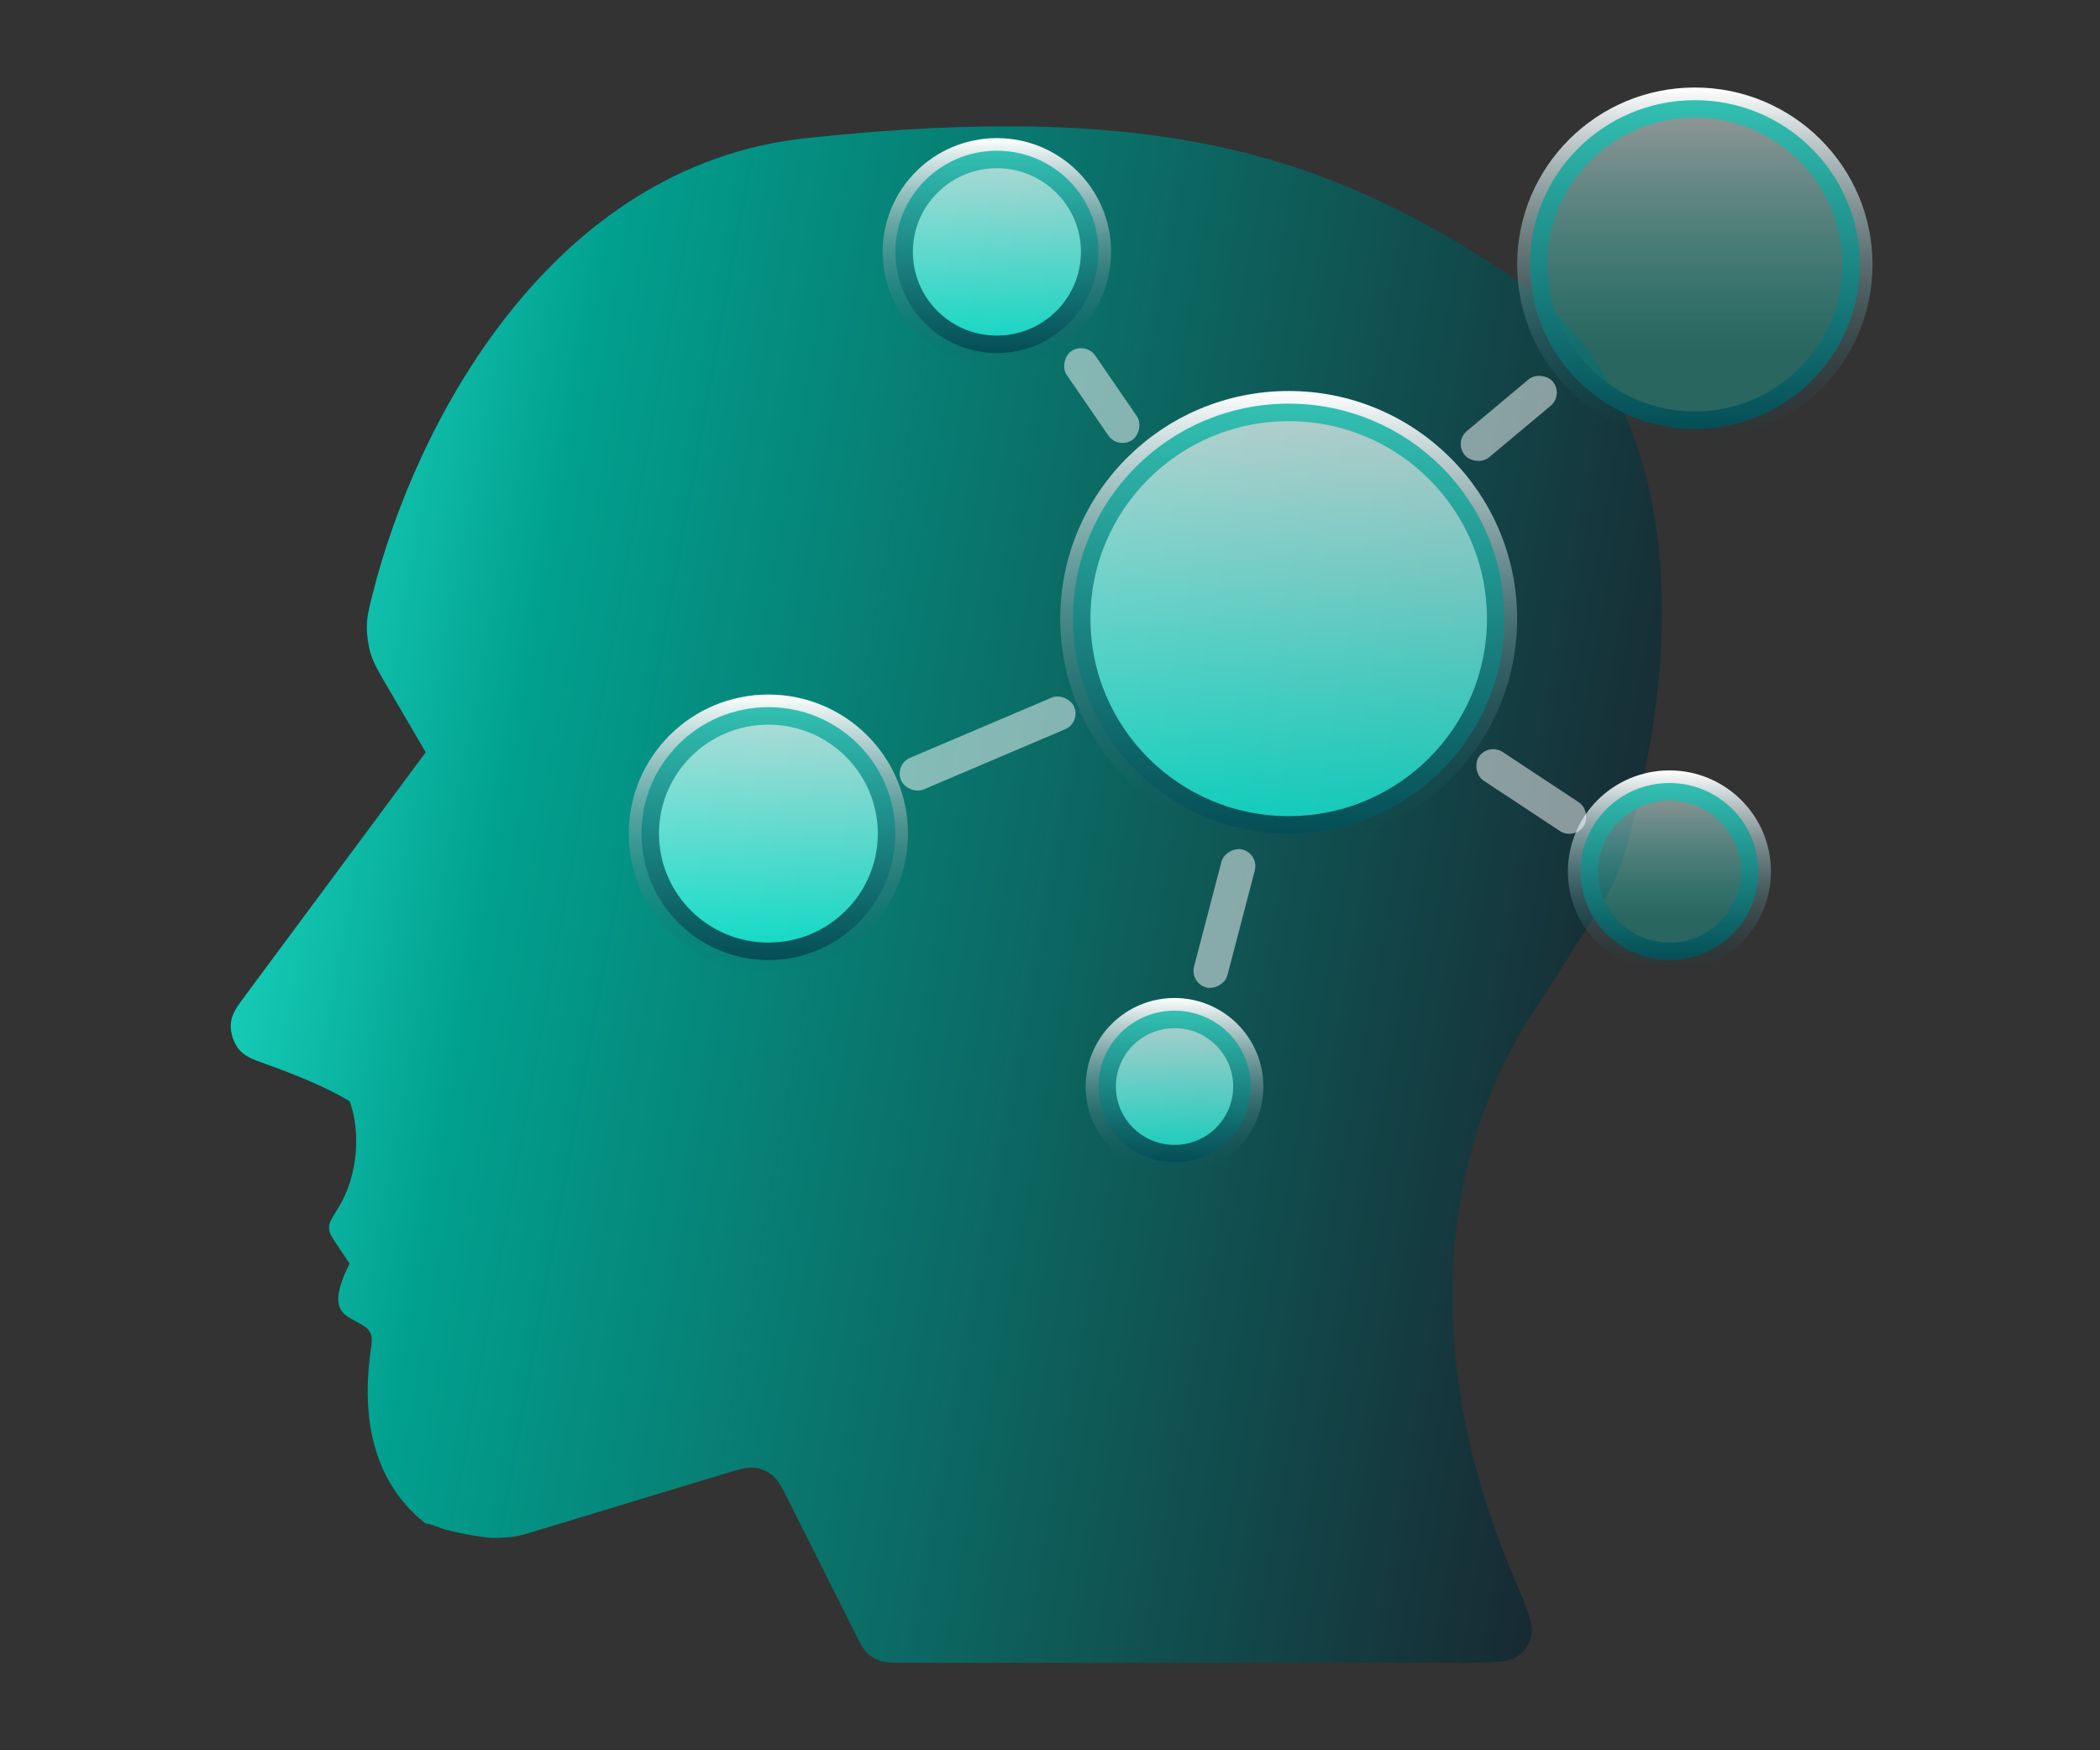
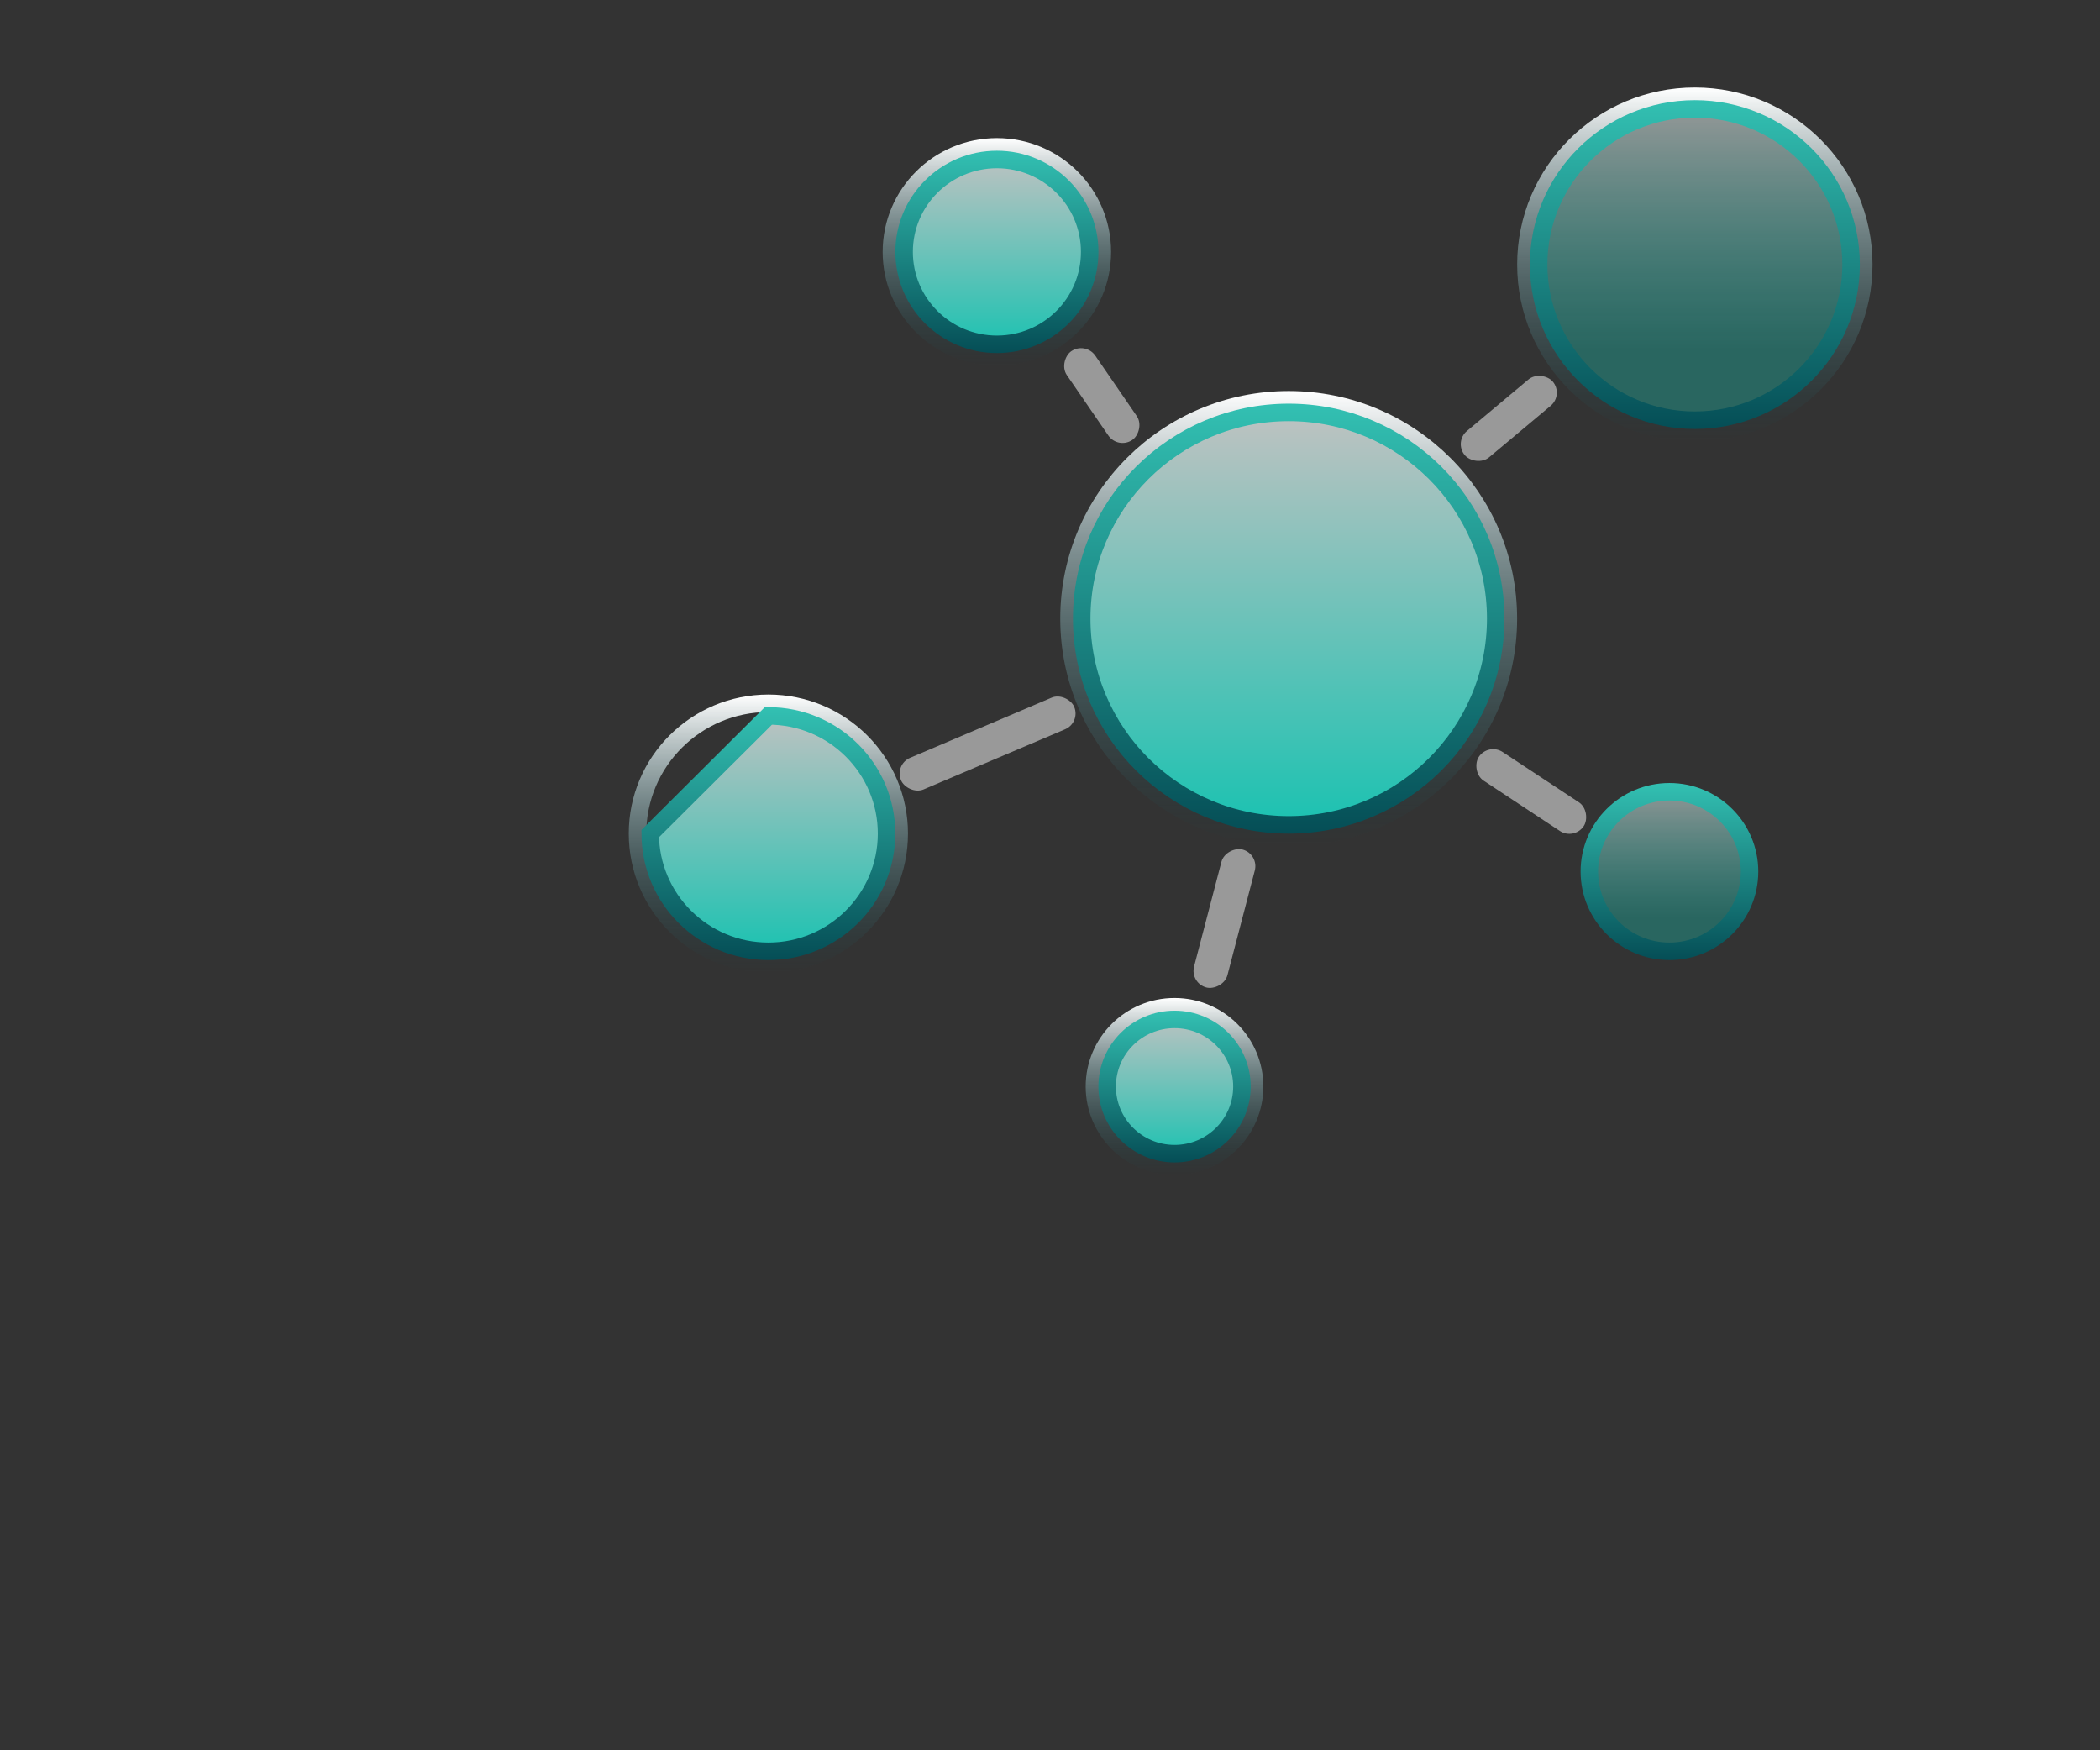
<svg xmlns="http://www.w3.org/2000/svg" width="120" height="100" viewBox="0 0 120 100" fill="none">
  <rect x="0" y="0" width="120" height="100" fill="#333333" stroke="none" />
-   <path d="M22.158 39.274L24.328 42.98L14.021 56.873C13.492 57.586 13.228 57.942 13.187 58.526C13.158 58.95 13.34 59.551 13.6 59.887C13.957 60.35 14.363 60.495 15.173 60.786C16.714 61.338 18.527 62.046 19.977 62.913C20.589 64.549 20.515 67.076 19.344 68.986C19.024 69.507 18.864 69.768 18.828 69.94C18.792 70.117 18.794 70.206 18.837 70.381C18.879 70.551 19.007 70.743 19.263 71.126L19.263 71.126L19.977 72.192C18.996 74.147 19.232 74.889 20.01 75.315L20.01 75.315C20.601 75.638 20.897 75.799 21.017 75.941C21.144 76.091 21.182 76.166 21.227 76.357C21.27 76.538 21.236 76.79 21.168 77.292C20.433 82.684 22.411 85.549 24.3 87.027C24.416 87.118 24.126 86.891 25.223 87.319C25.71 87.508 27.623 87.866 28.145 87.865C29.323 87.862 29.678 87.754 30.389 87.539L41.313 84.227C42.245 83.944 42.711 83.803 43.141 83.86C43.504 83.909 43.847 84.056 44.132 84.286C44.47 84.558 44.688 84.993 45.125 85.864L48.819 93.224C49.146 93.875 49.309 94.201 49.554 94.438C49.761 94.638 50.01 94.792 50.282 94.887C50.603 95 50.968 95 51.697 95H83.46C85.273 95 86.18 95 86.691 94.649C87.141 94.34 87.411 93.931 87.519 93.397C87.643 92.789 87.265 91.9 86.51 90.123C80.327 75.569 83.372 64.436 87.442 58.096L87.442 58.095C90.163 53.855 91.524 51.735 91.83 51.151C92.244 50.361 92.204 50.45 92.527 49.618C92.766 49.004 92.812 48.844 92.905 48.524L92.905 48.524C95.878 38.289 97.132 22.778 85.969 15.525C75.817 8.928 66.389 5.722 46.084 7.89C31.379 9.459 23.686 24.37 21.285 33.971C21.073 34.816 20.967 35.239 20.962 35.833C20.958 36.28 21.046 36.895 21.176 37.323C21.348 37.891 21.618 38.352 22.158 39.274Z" fill="url(#paint0_linear_3113_25910)" />
  <path d="M73.64 22.84C80.574 22.84 86.192 28.44 86.192 35.345C86.192 42.249 80.574 47.849 73.64 47.85C66.705 47.85 61.086 42.249 61.086 35.345C61.086 28.44 66.705 22.84 73.64 22.84Z" stroke="url(#paint1_linear_3113_25910)" />
  <path d="M73.641 23.562C80.175 23.562 85.469 28.839 85.469 35.345C85.469 41.85 80.175 47.128 73.641 47.128C67.106 47.128 61.812 41.85 61.812 35.345C61.813 28.839 67.106 23.563 73.641 23.562Z" fill="url(#paint2_linear_3113_25910)" fill-opacity="0.7" stroke="url(#paint3_linear_3113_25910)" />
  <path d="M56.964 8.391C60.294 8.391 62.991 11.08 62.991 14.394C62.991 17.707 60.294 20.395 56.964 20.395C53.634 20.395 50.938 17.707 50.938 14.394C50.938 11.08 53.634 8.391 56.964 8.391Z" stroke="url(#paint4_linear_3113_25910)" />
  <path d="M96.848 5.5C102.18 5.5 106.501 9.807 106.501 15.115C106.501 20.424 102.18 24.73 96.848 24.73C91.515 24.73 87.195 20.424 87.195 15.115C87.195 9.807 91.515 5.5 96.848 5.5Z" stroke="url(#paint5_linear_3113_25910)" />
-   <path d="M95.395 44.516C98.325 44.516 100.697 46.882 100.697 49.796C100.697 52.71 98.325 55.075 95.395 55.075C92.466 55.075 90.094 52.71 90.094 49.796C90.094 46.882 92.466 44.516 95.395 44.516Z" stroke="url(#paint6_linear_3113_25910)" />
  <path d="M67.115 57.52C69.644 57.52 71.691 59.562 71.691 62.077C71.691 64.592 69.644 66.635 67.115 66.635C64.586 66.635 62.539 64.592 62.539 62.077C62.539 59.562 64.586 57.52 67.115 57.52Z" stroke="url(#paint7_linear_3113_25910)" />
  <path d="M43.907 40.181C48.038 40.181 51.384 43.517 51.384 47.628C51.384 51.739 48.038 55.076 43.907 55.076C39.776 55.076 36.43 51.739 36.43 47.628C36.43 43.517 39.776 40.181 43.907 40.181Z" stroke="url(#paint8_linear_3113_25910)" />
-   <path d="M43.908 40.902C47.639 40.902 50.66 43.915 50.66 47.627C50.66 51.339 47.639 54.352 43.908 54.352C40.178 54.352 37.156 51.339 37.156 47.627C37.157 43.915 40.178 40.902 43.908 40.902Z" fill="url(#paint9_linear_3113_25910)" fill-opacity="0.7" stroke="url(#paint10_linear_3113_25910)" />
+   <path d="M43.908 40.902C47.639 40.902 50.66 43.915 50.66 47.627C50.66 51.339 47.639 54.352 43.908 54.352C40.178 54.352 37.156 51.339 37.156 47.627Z" fill="url(#paint9_linear_3113_25910)" fill-opacity="0.7" stroke="url(#paint10_linear_3113_25910)" />
  <path d="M67.117 58.243C69.246 58.243 70.968 59.962 70.968 62.078C70.968 64.194 69.246 65.913 67.117 65.913C64.989 65.913 63.266 64.194 63.266 62.078C63.266 59.962 64.989 58.243 67.117 58.243Z" fill="url(#paint11_linear_3113_25910)" fill-opacity="0.7" stroke="url(#paint12_linear_3113_25910)" />
  <path d="M56.966 9.112C59.895 9.112 62.268 11.478 62.268 14.393C62.267 17.307 59.895 19.672 56.966 19.672C54.036 19.672 51.664 17.307 51.664 14.393C51.664 11.478 54.036 9.112 56.966 9.112Z" fill="url(#paint13_linear_3113_25910)" fill-opacity="0.7" stroke="url(#paint14_linear_3113_25910)" />
  <path d="M96.85 6.223C101.782 6.223 105.776 10.206 105.776 15.115C105.776 20.025 101.782 24.008 96.85 24.008C91.917 24.008 87.922 20.025 87.922 15.115C87.922 10.206 91.917 6.223 96.85 6.223Z" fill="url(#paint15_linear_3113_25910)" fill-opacity="0.5" stroke="url(#paint16_linear_3113_25910)" />
  <path d="M95.397 45.237C97.926 45.237 99.973 47.28 99.973 49.795C99.973 52.31 97.926 54.352 95.397 54.352C92.867 54.352 90.82 52.31 90.82 49.795C90.82 47.28 92.867 45.237 95.397 45.237Z" fill="url(#paint17_linear_3113_25910)" fill-opacity="0.5" stroke="url(#paint18_linear_3113_25910)" />
  <rect width="10.751" height="1.965" rx="0.982" transform="matrix(0.92 -0.391 0.394 0.919 51.102 43.68)" fill="white" fill-opacity="0.5" />
  <rect width="6.551" height="1.967" rx="0.983" transform="matrix(0.767 -0.642 0.645 0.764 83.07 25.255)" fill="white" fill-opacity="0.5" />
  <rect width="8.144" height="1.97" rx="0.985" transform="matrix(0.253 -0.968 0.968 0.251 67.984 56.172)" fill="white" fill-opacity="0.5" />
  <rect width="6.155" height="1.969" rx="0.984" transform="matrix(0.566 0.824 -0.826 0.563 62.031 19.51)" fill="white" fill-opacity="0.5" />
  <rect width="7.18" height="1.966" rx="0.983" transform="matrix(0.835 0.551 -0.553 0.833 85.047 42.424)" fill="white" fill-opacity="0.5" />
  <defs>
    <linearGradient id="paint0_linear_3113_25910" x1="6.222" y1="7.217" x2="103.865" y2="25.026" gradientUnits="userSpaceOnUse">
      <stop stop-color="#2DFFE6" />
      <stop offset="0.295" stop-color="#01A08E" />
      <stop offset="1" stop-color="#19232D" />
    </linearGradient>
    <linearGradient id="paint1_linear_3113_25910" x1="73.639" y1="22.34" x2="73.639" y2="48.35" gradientUnits="userSpaceOnUse">
      <stop stop-color="white" />
      <stop offset="1" stop-color="#054E56" stop-opacity="0" />
    </linearGradient>
    <linearGradient id="paint2_linear_3113_25910" x1="73.641" y1="23.062" x2="73.641" y2="47.628" gradientUnits="userSpaceOnUse">
      <stop stop-color="white" />
      <stop offset="1" stop-color="#0CFFE7" />
    </linearGradient>
    <linearGradient id="paint3_linear_3113_25910" x1="72.451" y1="18.582" x2="72.451" y2="47.628" gradientUnits="userSpaceOnUse">
      <stop stop-color="#3BD5C3" />
      <stop offset="1" stop-color="#054E56" />
    </linearGradient>
    <linearGradient id="paint4_linear_3113_25910" x1="56.964" y1="7.891" x2="56.964" y2="20.896" gradientUnits="userSpaceOnUse">
      <stop stop-color="white" />
      <stop offset="1" stop-color="#054E56" stop-opacity="0" />
    </linearGradient>
    <linearGradient id="paint5_linear_3113_25910" x1="96.848" y1="5" x2="96.848" y2="25.23" gradientUnits="userSpaceOnUse">
      <stop stop-color="white" />
      <stop offset="1" stop-color="#054E56" stop-opacity="0" />
    </linearGradient>
    <linearGradient id="paint6_linear_3113_25910" x1="95.395" y1="44.016" x2="95.395" y2="55.576" gradientUnits="userSpaceOnUse">
      <stop stop-color="white" />
      <stop offset="1" stop-color="#054E56" stop-opacity="0" />
    </linearGradient>
    <linearGradient id="paint7_linear_3113_25910" x1="67.115" y1="57.02" x2="67.115" y2="67.135" gradientUnits="userSpaceOnUse">
      <stop stop-color="white" />
      <stop offset="1" stop-color="#054E56" stop-opacity="0" />
    </linearGradient>
    <linearGradient id="paint8_linear_3113_25910" x1="43.907" y1="39.681" x2="43.907" y2="55.576" gradientUnits="userSpaceOnUse">
      <stop stop-color="white" />
      <stop offset="1" stop-color="#054E56" stop-opacity="0" />
    </linearGradient>
    <linearGradient id="paint9_linear_3113_25910" x1="43.908" y1="40.402" x2="43.908" y2="54.852" gradientUnits="userSpaceOnUse">
      <stop stop-color="white" />
      <stop offset="1" stop-color="#0CFFE7" />
    </linearGradient>
    <linearGradient id="paint10_linear_3113_25910" x1="43.208" y1="37.767" x2="43.208" y2="54.852" gradientUnits="userSpaceOnUse">
      <stop stop-color="#3BD5C3" />
      <stop offset="1" stop-color="#054E56" />
    </linearGradient>
    <linearGradient id="paint11_linear_3113_25910" x1="67.117" y1="57.743" x2="67.117" y2="66.413" gradientUnits="userSpaceOnUse">
      <stop stop-color="white" />
      <stop offset="1" stop-color="#0CFFE7" />
    </linearGradient>
    <linearGradient id="paint12_linear_3113_25910" x1="66.697" y1="56.162" x2="66.697" y2="66.413" gradientUnits="userSpaceOnUse">
      <stop stop-color="#3BD5C3" />
      <stop offset="1" stop-color="#054E56" />
    </linearGradient>
    <linearGradient id="paint13_linear_3113_25910" x1="56.966" y1="8.612" x2="56.966" y2="20.172" gradientUnits="userSpaceOnUse">
      <stop stop-color="white" />
      <stop offset="1" stop-color="#0CFFE7" />
    </linearGradient>
    <linearGradient id="paint14_linear_3113_25910" x1="56.406" y1="6.504" x2="56.406" y2="20.172" gradientUnits="userSpaceOnUse">
      <stop stop-color="#3BD5C3" />
      <stop offset="1" stop-color="#054E56" />
    </linearGradient>
    <linearGradient id="paint15_linear_3113_25910" x1="96.849" y1="5.723" x2="96.849" y2="20.035" gradientUnits="userSpaceOnUse">
      <stop stop-color="white" />
      <stop offset="1" stop-color="#0CFFE7" stop-opacity="0.5" />
    </linearGradient>
    <linearGradient id="paint16_linear_3113_25910" x1="95.939" y1="2.297" x2="95.939" y2="24.508" gradientUnits="userSpaceOnUse">
      <stop stop-color="#3BD5C3" />
      <stop offset="1" stop-color="#054E56" />
    </linearGradient>
    <linearGradient id="paint17_linear_3113_25910" x1="95.397" y1="44.737" x2="95.397" y2="52.444" gradientUnits="userSpaceOnUse">
      <stop stop-color="white" />
      <stop offset="1" stop-color="#0CFFE7" stop-opacity="0.5" />
    </linearGradient>
    <linearGradient id="paint18_linear_3113_25910" x1="94.907" y1="42.892" x2="94.907" y2="54.852" gradientUnits="userSpaceOnUse">
      <stop stop-color="#3BD5C3" />
      <stop offset="1" stop-color="#054E56" />
    </linearGradient>
  </defs>
</svg>